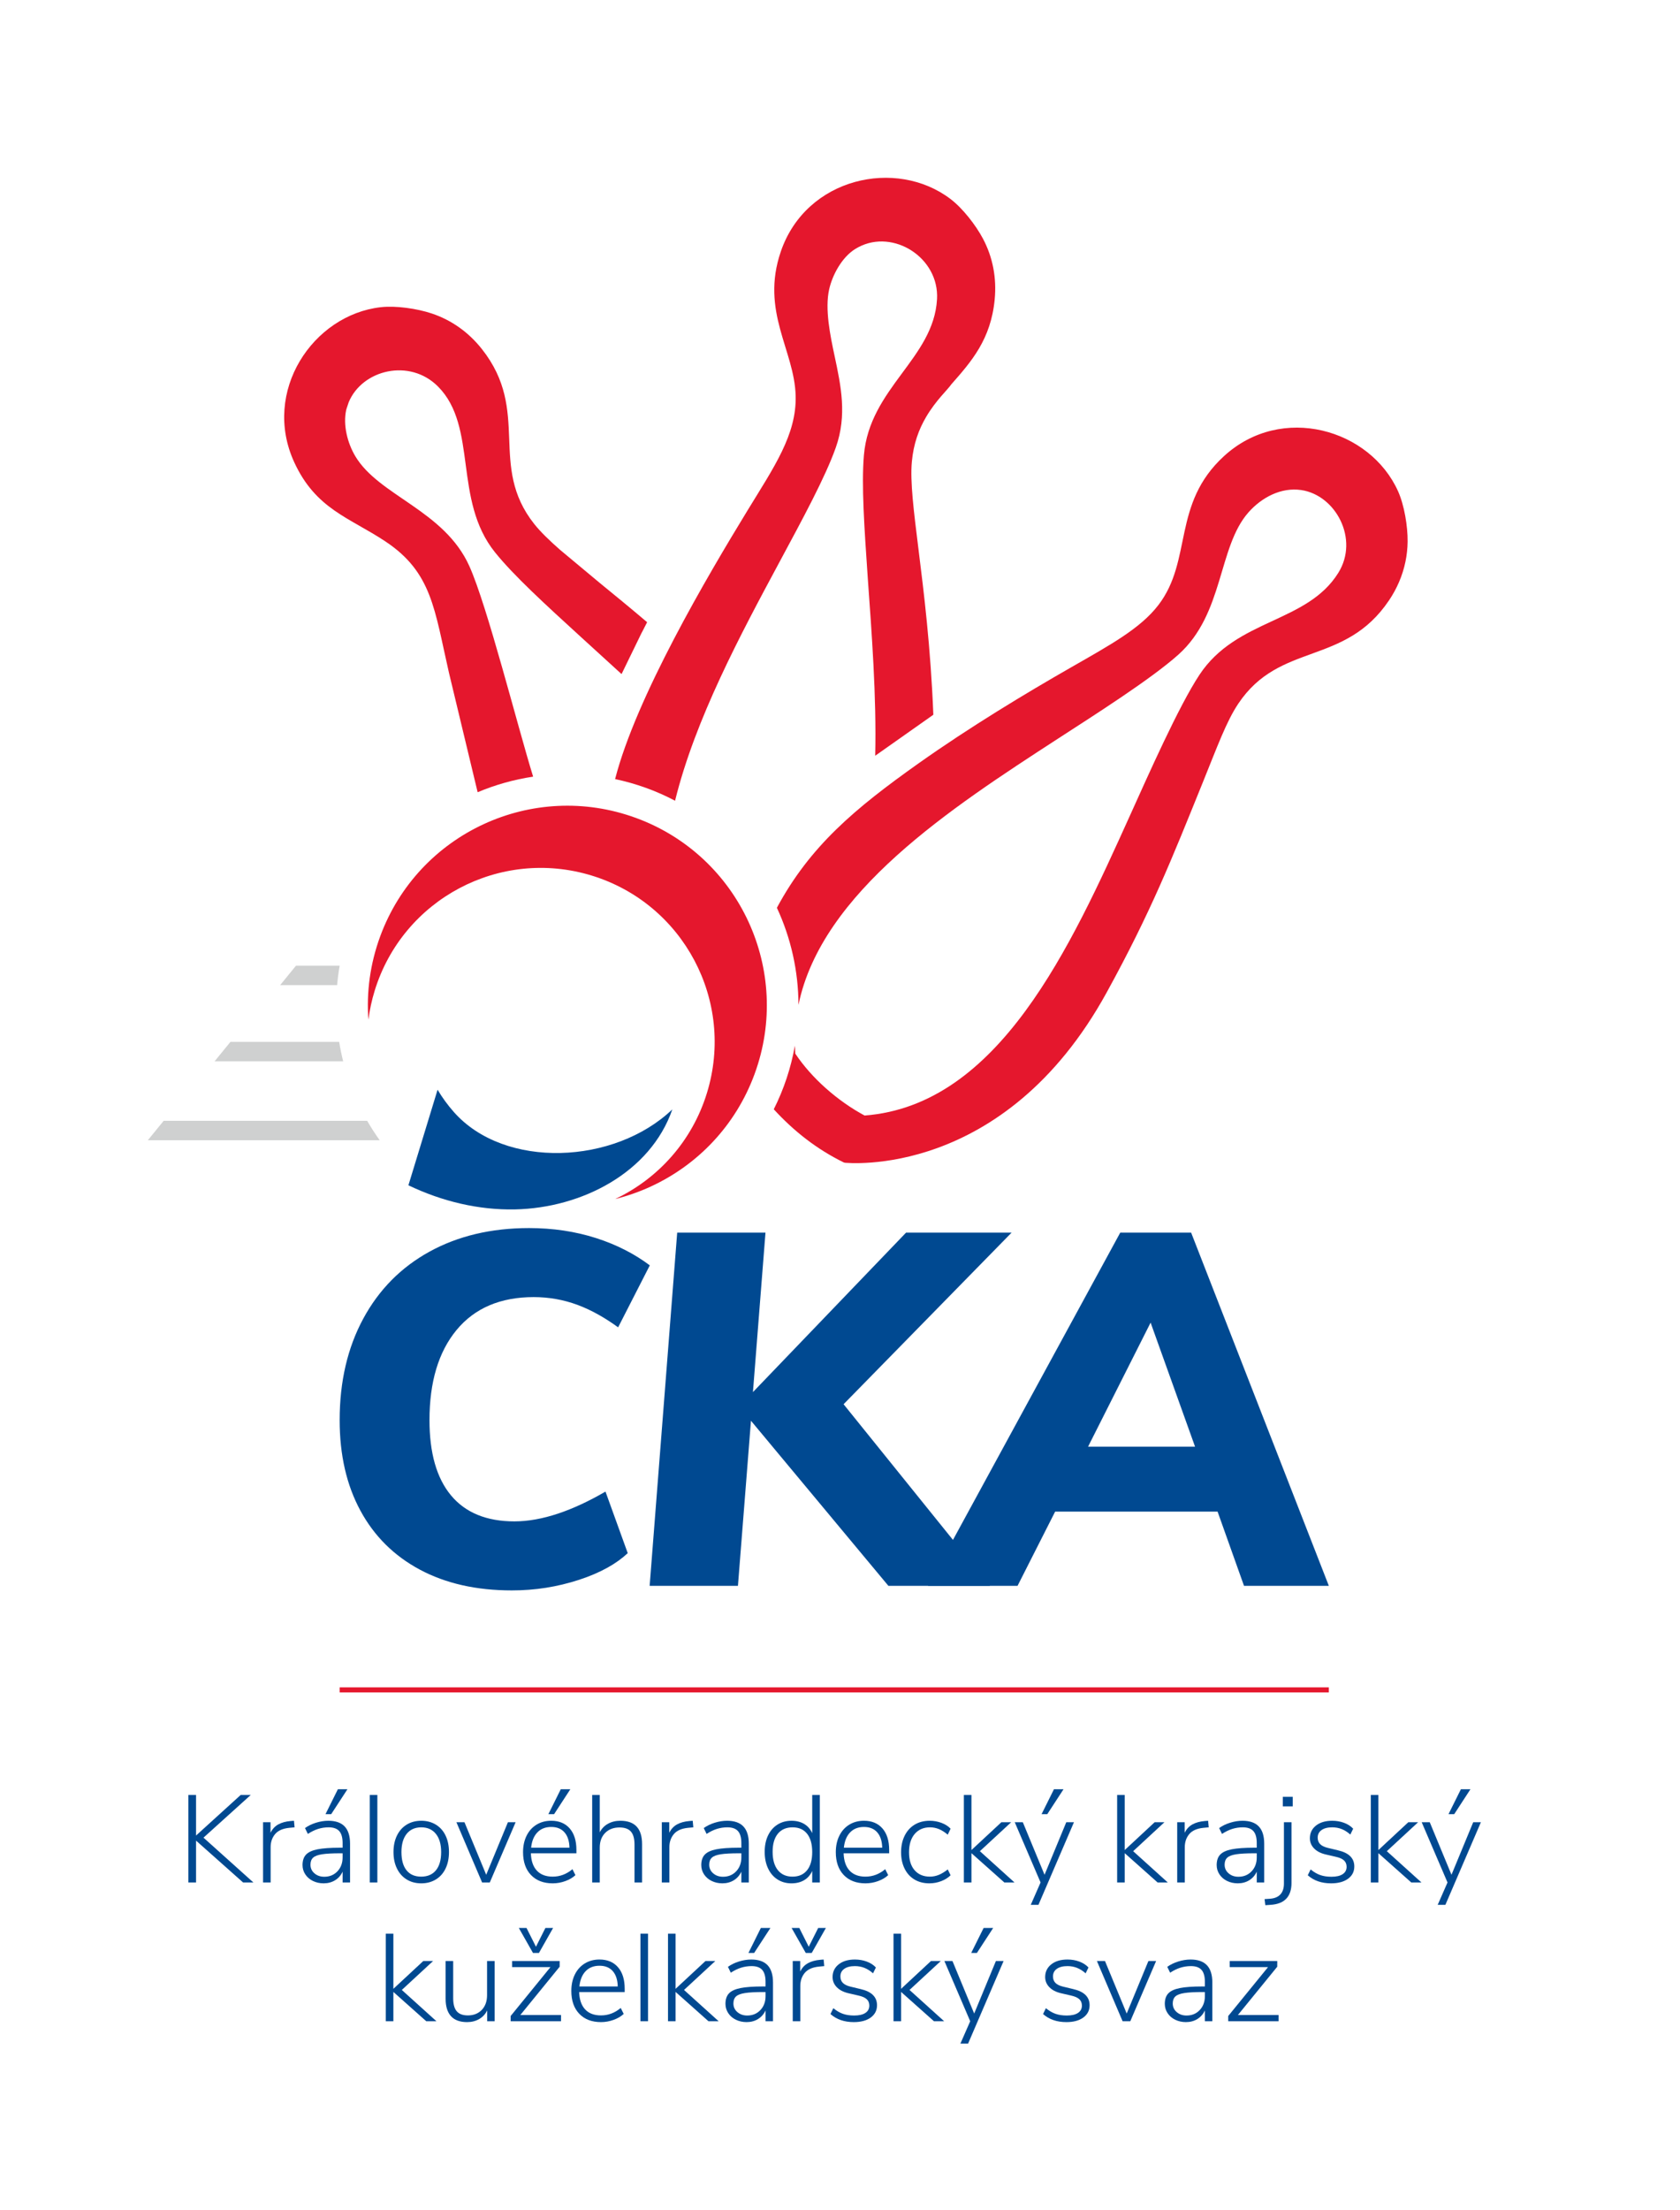
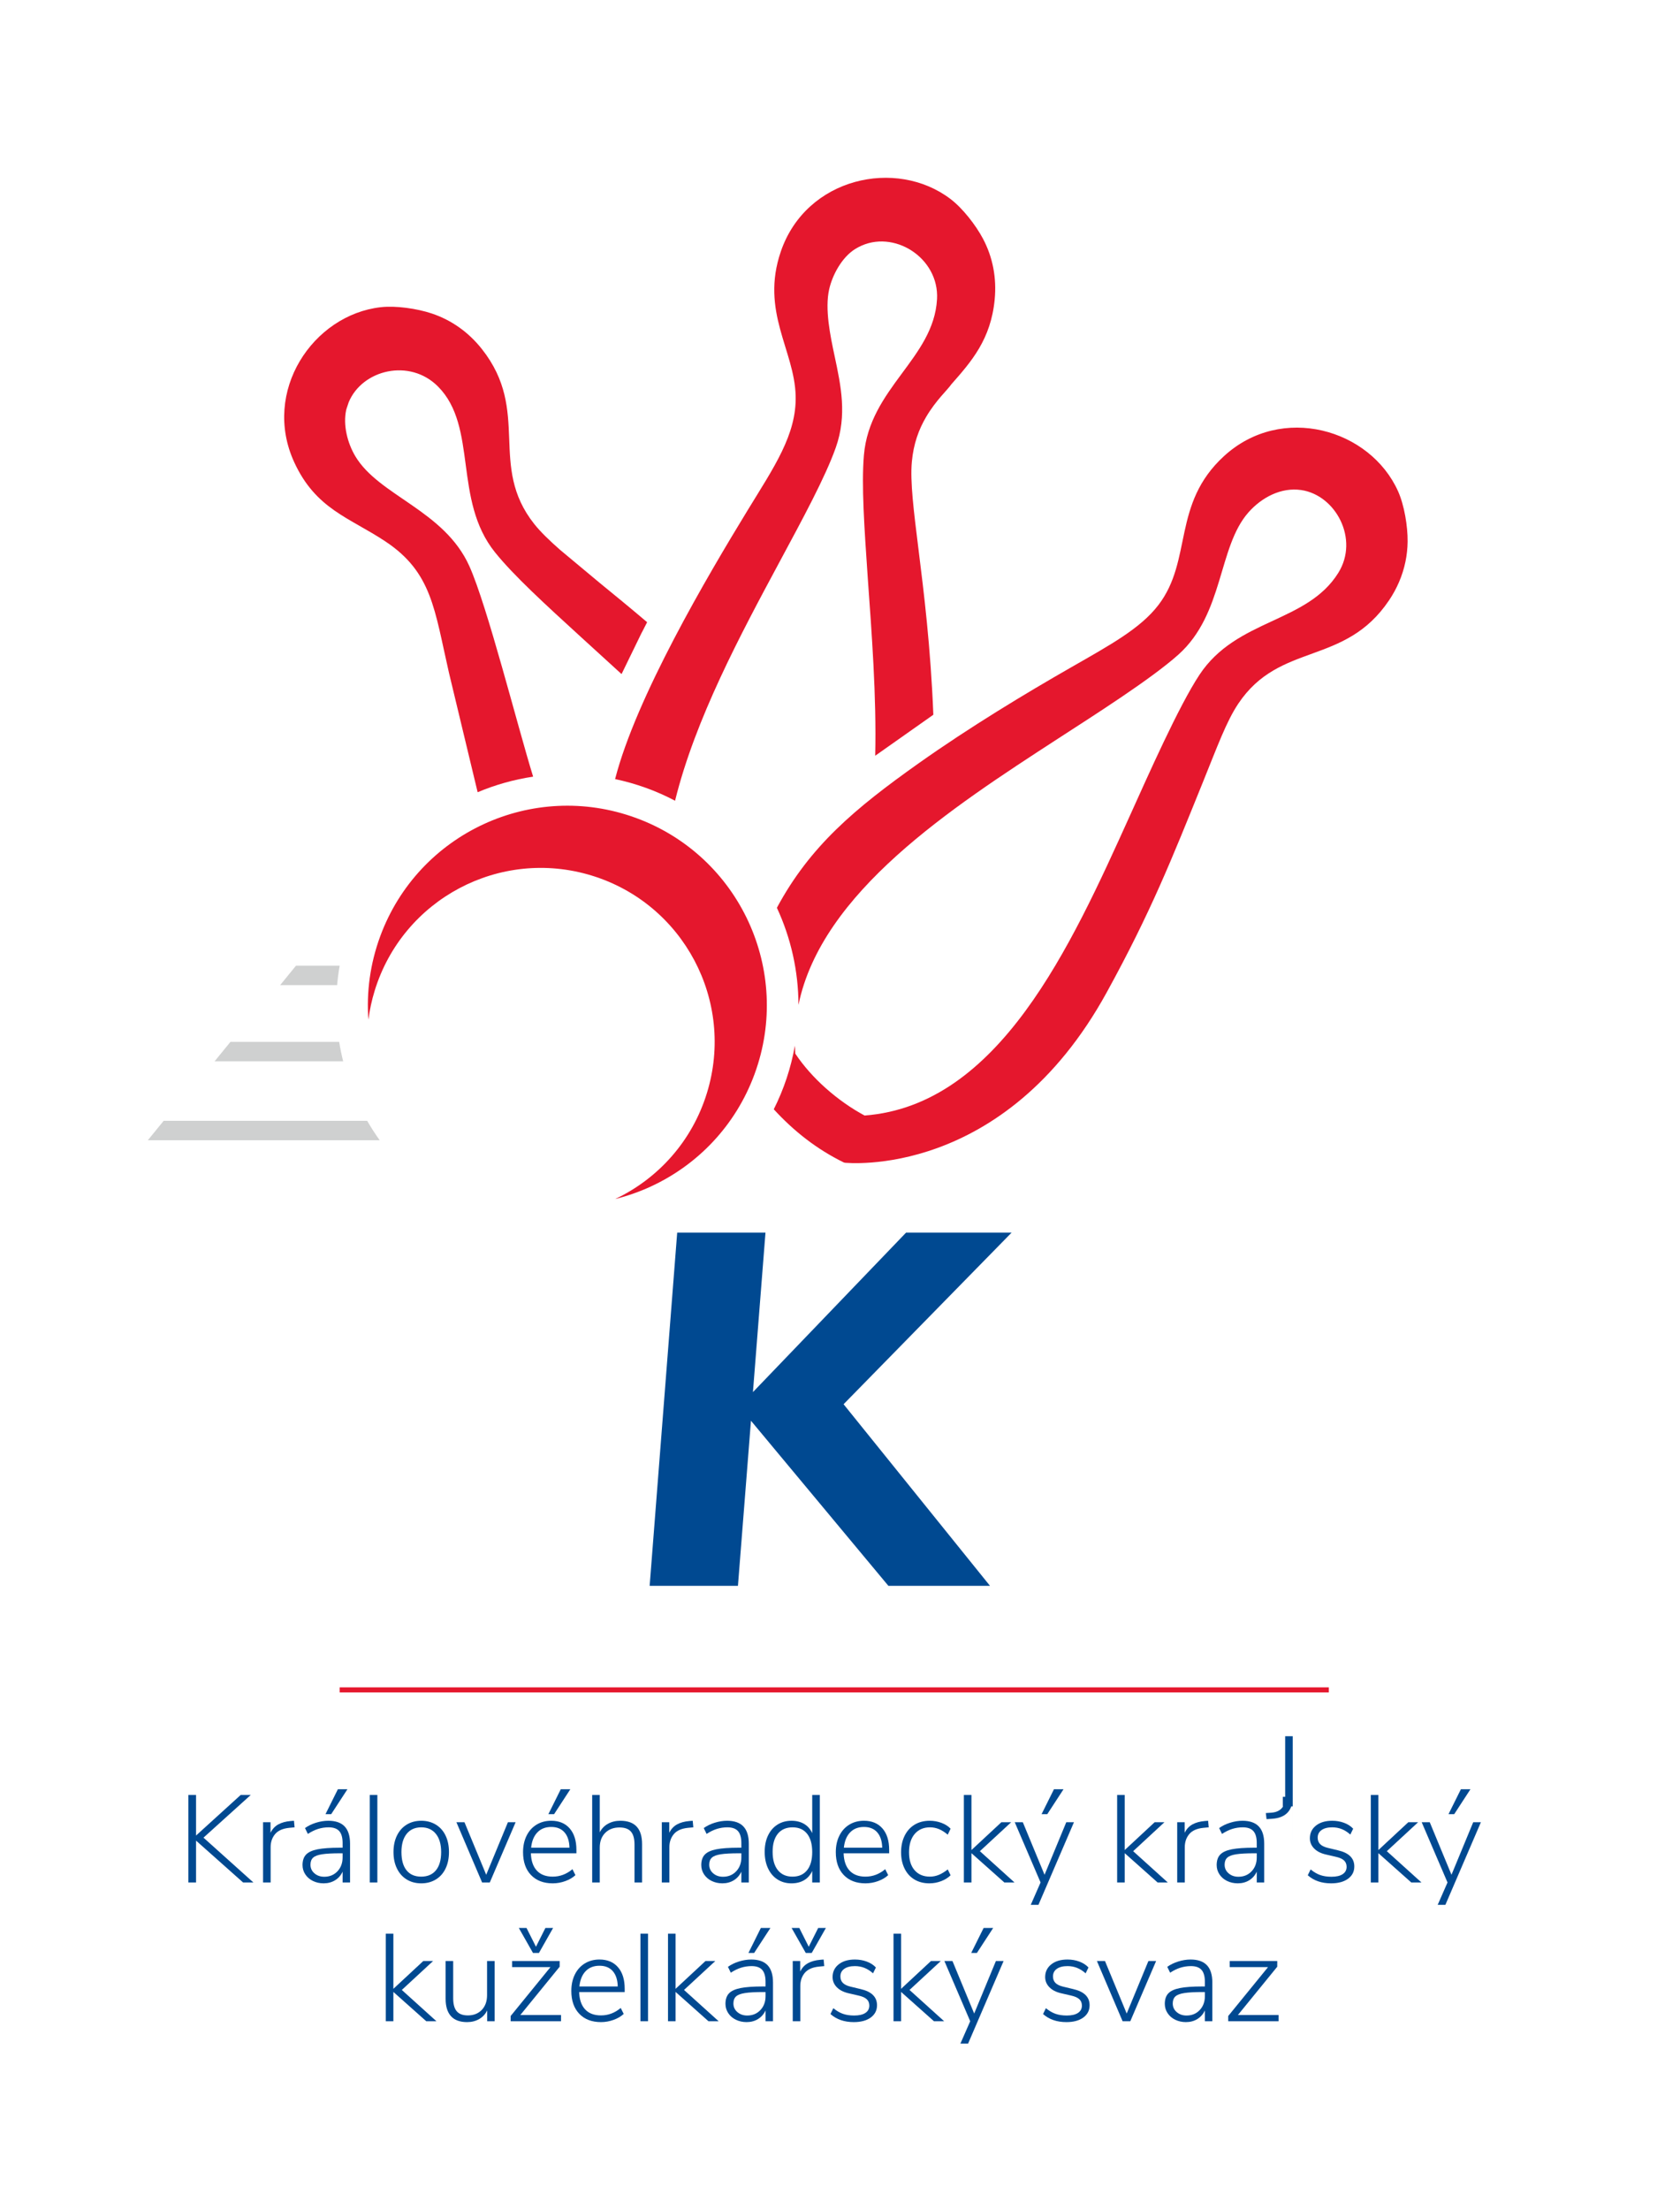
<svg xmlns="http://www.w3.org/2000/svg" version="1.1" id="Layer_1" x="0px" y="0px" width="288.299px" height="379.008px" viewBox="0 0 288.299 379.008" enable-background="new 0 0 288.299 379.008" xml:space="preserve">
  <path fill-rule="evenodd" clip-rule="evenodd" fill="#E5172D" d="M81.966,135.882l-4.922-20.489  c-2.489-10.845-2.896-17.229-10.934-22.545v-0.002c-6.193-4.096-11.913-5.527-15.61-13.546c-5.61-12.168,3.208-25.287,14.832-26.609  c2.608-0.297,6.223,0.235,8.741,1.071c3.434,1.139,6.373,3.256,8.638,6.128c8.451,10.712,0.993,19.946,8.979,29.998  c1.045,1.314,2.532,2.76,4.399,4.401l6.755,5.631l-0.001,0.001c2.468,2.015,5.216,4.258,8.207,6.798  c-0.292,0.563-0.59,1.146-0.897,1.75l-0.009-0.004l-3.482,7.153l-6.874-6.271l0,0.001c-6.249-5.706-11.62-10.612-14.837-14.609  c-7.237-8.992-2.913-21.497-9.764-28.422c-4.882-4.936-13.048-2.9-15.351,2.684l-0.391,1.171l0.001,0l-0.015,0.056H59.43  l-0.016,0.059h0.001c-0.582,2.598,0.209,5.705,1.562,7.97c4.071,6.814,15.261,9.262,19.568,18.846  c3.089,6.875,8.225,27.302,10.944,36.108C88.197,133.703,84.998,134.605,81.966,135.882" />
  <path fill-rule="evenodd" clip-rule="evenodd" fill="#E5172D" d="M105.555,133.628c3.621-14.088,15.783-34.715,22.705-46.045l0,0  l0.018-0.031l0.001,0c4.521-7.402,8.438-12.992,8.26-19.671c-0.21-7.852-6.073-14.453-2.542-24.751  c4.353-12.696,19.797-16.069,29.106-9.005c2.086,1.583,4.336,4.468,5.579,6.811c1.697,3.195,2.36,6.752,2.016,10.396  c-0.648,6.871-3.989,10.669-7.454,14.597v0c-0.611,0.916-2.643,2.727-4.338,5.624c-1.223,2.089-2.143,4.538-2.429,7.674  c-0.305,3.361,0.314,8.335,1.138,14.951l0.005,0.015h-0.003c0.922,7.4,2.089,16.771,2.551,28.399l-9.977,7.031  c0.235-10.254-0.595-20.953-1.294-30.74l0.001,0c-0.58-8.443-1.077-15.703-0.646-20.799c0.979-11.533,11.978-16.613,12.548-26.771  l0.001,0c0.389-7.123-7.491-12.086-13.479-8.925l-0.001-0.002l-0.601,0.345l0.001,0.001c-2.214,1.393-3.848,4.345-4.424,6.862  c-0.785,3.434,0.2,8.05,0.924,11.457c1.092,5.141,2.173,10.154,0.211,15.7c-1.805,5.106-5.703,12.271-9.713,19.732  c-6.626,12.329-14.421,26.835-17.873,40.857C112.579,135.62,109.165,134.394,105.555,133.628" />
  <path fill-rule="evenodd" clip-rule="evenodd" fill="#E5172D" d="M144.973,199.432l-0.196-0.061  c-4.583-2.248-8.514-5.317-11.992-9.107c1.737-3.458,2.943-7.097,3.623-10.905c0.013,0.45,0.032,0.901,0.065,1.356  c1.439,2.15,3.239,4.15,5.208,5.907c2.117,1.891,4.426,3.498,6.688,4.712c23.068-1.753,35.364-28.948,45.511-51.392  c3.145-6.957,8.371-18.777,11.953-24.2c6.385-9.665,18.45-8.839,23.834-17.494l-0.001-0.001c3.603-5.786-0.448-13.326-6.373-14.196  c-3.435-0.504-6.776,1.255-9.054,3.835c-5.257,5.956-4.176,17.352-11.999,24.375c-4.671,4.194-14.455,10.39-20.663,14.417  c-18.374,11.921-40.576,26.33-44.556,45.681c-0.01-5.789-1.301-11.5-3.702-16.656c5.675-10.566,13.362-17.009,24.273-24.746  c8.863-6.284,18.559-12.112,26.158-16.461c6.8-3.893,11.952-6.696,15.036-10.718c5.92-7.723,2.271-17.317,11.266-25.552  c9.889-9.052,25.071-4.634,29.863,6.032c1.071,2.384,1.67,6.013,1.641,8.648c-0.013,1.146-0.136,2.309-0.381,3.475l0,0  c-0.495,2.359-1.451,4.58-2.828,6.621h-0.003c-7.611,11.283-18.716,7.043-25.84,17.681c-2.055,3.069-3.577,7.301-6.16,13.674  c-5.235,12.916-8.793,21.969-16.434,35.874C172.224,202.417,145.193,199.416,144.973,199.432" />
  <path fill-rule="evenodd" clip-rule="evenodd" fill="#CFD0D0" d="M50.79,165.638h7.497c-0.193,1.111-0.338,2.225-0.435,3.337H48.07  L50.79,165.638z" />
  <path fill-rule="evenodd" clip-rule="evenodd" fill="#CFD0D0" d="M39.547,178.698h18.657c0.181,1.125,0.409,2.238,0.684,3.337  H36.826L39.547,178.698z" />
  <path fill-rule="evenodd" clip-rule="evenodd" fill="#CFD0D0" d="M28.087,192.237h34.921c0.661,1.146,1.378,2.26,2.152,3.338H25.367  L28.087,192.237z" />
  <path fill-rule="evenodd" clip-rule="evenodd" fill="#E5172D" d="M109.101,140.279l0.003,0l0.09,0.033  c8.868,3.268,15.573,9.821,19.244,17.774c3.657,7.924,4.3,17.24,1.071,26.08l0,0.002l-0.033,0.09  c-3.267,8.868-9.821,15.573-17.774,19.244c-1.968,0.908-4.021,1.63-6.132,2.153c7.306-3.462,13.188-9.863,15.749-18.199  c4.838-15.748-4.006-32.435-19.754-37.272c-15.747-4.837-32.435,4.006-37.272,19.754c-0.506,1.648-0.86,3.306-1.075,4.959  c-0.344-4.716,0.289-9.579,2.029-14.304c3.268-8.869,9.821-15.573,17.774-19.244C90.945,137.694,100.261,137.05,109.101,140.279" />
-   <path fill-rule="evenodd" clip-rule="evenodd" fill="#004991" d="M75.091,186.91c0.795,1.337,1.729,2.623,2.806,3.839  c8.707,9.833,27.561,9.011,37.481-0.47c-3.776,10.875-15.58,16.911-26.977,17.156c-6.22,0.134-12.523-1.36-18.315-4.136  L75.091,186.91z" />
  <rect x="58.288" y="289.411" fill-rule="evenodd" clip-rule="evenodd" fill="#E5172D" width="169.748" height="0.87" />
-   <path fill-rule="evenodd" clip-rule="evenodd" fill="#004991" d="M204.447,248.126h-17.002h-0.722l0.325-0.645l9.939-19.705  l0.465-0.922l0.349,0.973l7.063,19.705l0.213,0.594H204.447z M209.051,259.566l4.429,12.432h14.557l-23.631-60.579h-12.163  l-32.997,60.579h15.373l6.327-12.484l0.124-0.245h0.272h27.29h0.313L209.051,259.566z" />
  <polygon fill-rule="evenodd" clip-rule="evenodd" fill="#004991" points="145.041,240.569 173.597,211.419 155.485,211.419   130.07,237.875 129.209,238.77 129.307,237.532 131.361,211.419 116.211,211.419 111.484,271.998 126.636,271.998 128.784,244.77   128.87,243.683 129.567,244.521 152.451,271.998 169.888,271.998 145.012,241.159 144.765,240.853 " />
-   <path fill-rule="evenodd" clip-rule="evenodd" fill="#004991" d="M79.313,271.891c2.63,0.595,5.471,0.893,8.523,0.893  c1.99,0,3.94-0.15,5.851-0.451c1.913-0.301,3.797-0.754,5.653-1.357c1.848-0.602,3.49-1.303,4.924-2.102  c1.331-0.741,2.484-1.567,3.46-2.48l-3.819-10.56c-2.848,1.653-5.542,2.905-8.081,3.756c-2.693,0.903-5.21,1.354-7.552,1.354  c-2.379,0-4.478-0.371-6.292-1.113c-1.829-0.748-3.363-1.87-4.6-3.364c-2.451-2.96-3.677-7.255-3.677-12.883  c0-3.268,0.384-6.188,1.152-8.759c0.772-2.584,1.934-4.816,3.483-6.694c1.558-1.887,3.446-3.303,5.662-4.246  c2.208-0.939,4.736-1.41,7.585-1.41c1.303,0,2.583,0.112,3.836,0.334c1.254,0.223,2.482,0.557,3.685,1.002  c1.2,0.444,2.417,1.014,3.65,1.708c1.09,0.614,2.197,1.328,3.32,2.142l5.435-10.628c-1.29-0.968-2.67-1.831-4.141-2.589  c-1.584-0.818-3.274-1.514-5.065-2.087c-1.789-0.572-3.644-1.003-5.563-1.29c-1.917-0.287-3.897-0.431-5.94-0.431  c-3.251,0-6.302,0.337-9.152,1.012c-2.844,0.674-5.492,1.684-7.941,3.03c-2.448,1.346-4.62,2.977-6.514,4.892v0.002  c-1.897,1.918-3.518,4.122-4.862,6.61c-1.348,2.494-2.358,5.189-3.032,8.085v0.002c-0.675,2.899-1.012,6.005-1.012,9.315  c0,2.992,0.297,5.782,0.893,8.37c0.593,2.581,1.484,4.967,2.672,7.156c1.186,2.187,2.628,4.122,4.324,5.805  c1.699,1.684,3.656,3.119,5.869,4.304C74.263,270.405,76.686,271.297,79.313,271.891" />
  <polygon fill="#004991" points="41.714,322.878 33.643,315.701 33.643,322.878 32.322,322.878 32.322,307.864 33.643,307.864   33.643,314.828 41.309,307.864 43.035,307.864 34.92,315.19 43.482,322.878 " />
  <path fill="#004991" d="M50.552,313.423l-0.916,0.085c-1.122,0.113-1.934,0.476-2.438,1.086c-0.504,0.61-0.756,1.356-0.756,2.236  v6.048h-1.299v-10.329h1.278v1.811c0.313-0.639,0.756-1.118,1.331-1.438s1.289-0.515,2.141-0.586l0.554-0.042L50.552,313.423z" />
  <path fill="#004991" d="M55.855,311.165l2.129-4.28h1.64l-2.79,4.28H55.855z M55.642,321.898c0.923,0,1.679-0.313,2.268-0.937  c0.589-0.625,0.884-1.42,0.884-2.386v-0.702h-0.405c-1.363,0-2.406,0.057-3.13,0.17s-1.235,0.309-1.533,0.586  c-0.298,0.276-0.447,0.678-0.447,1.203c0,0.597,0.227,1.09,0.681,1.48C54.414,321.703,54.975,321.898,55.642,321.898z   M56.345,312.294c1.249,0,2.183,0.326,2.8,0.979c0.618,0.653,0.927,1.64,0.927,2.96v6.645h-1.278v-1.853  c-0.298,0.64-0.731,1.133-1.299,1.48s-1.221,0.521-1.959,0.521c-0.667,0-1.278-0.135-1.832-0.404s-0.99-0.646-1.31-1.129  s-0.479-1.016-0.479-1.598c0-0.767,0.199-1.362,0.597-1.788c0.397-0.427,1.058-0.731,1.98-0.916s2.208-0.277,3.854-0.277h0.448  v-0.788c0-0.937-0.192-1.622-0.575-2.055s-0.987-0.649-1.811-0.649c-0.625,0-1.225,0.089-1.799,0.266  c-0.575,0.178-1.168,0.465-1.778,0.863l-0.49-1.001c0.525-0.384,1.15-0.689,1.874-0.916  C54.939,312.407,55.649,312.294,56.345,312.294z" />
  <rect x="63.458" y="307.864" fill="#004991" width="1.299" height="15.014" />
  <path fill="#004991" d="M72.275,321.878c1.093,0,1.938-0.362,2.534-1.087c0.596-0.724,0.895-1.768,0.895-3.13  c0-1.335-0.302-2.375-0.905-3.12c-0.604-0.746-1.438-1.118-2.502-1.118c-1.079,0-1.917,0.372-2.513,1.118  c-0.596,0.745-0.894,1.785-0.894,3.12c0,1.362,0.291,2.406,0.873,3.13C70.344,321.516,71.182,321.878,72.275,321.878   M72.296,323.027c-0.951,0-1.785-0.22-2.502-0.66s-1.274-1.064-1.672-1.874c-0.397-0.81-0.596-1.753-0.596-2.832  c0-1.08,0.199-2.023,0.596-2.833c0.398-0.81,0.955-1.434,1.672-1.874s1.551-0.66,2.502-0.66c0.937,0,1.768,0.22,2.492,0.66  s1.281,1.064,1.672,1.874s0.586,1.753,0.586,2.833c0,1.079-0.195,2.022-0.586,2.832s-0.948,1.434-1.672,1.874  S73.233,323.027,72.296,323.027z" />
  <polygon fill="#004991" points="88.482,312.549 84.052,322.878 82.732,322.878 78.324,312.549 79.708,312.549 83.435,321.558   87.162,312.549 " />
  <path fill="#004991" d="M94.104,311.165l2.13-4.28h1.64l-2.79,4.28H94.104z M94.594,313.358c-0.994,0-1.789,0.313-2.385,0.938  c-0.596,0.624-0.951,1.498-1.064,2.619h6.581c-0.028-1.136-0.313-2.013-0.852-2.63S95.574,313.358,94.594,313.358z M98.918,317.874  h-7.816c0.043,1.292,0.383,2.282,1.022,2.971c0.639,0.688,1.547,1.033,2.726,1.033c1.249,0,2.378-0.427,3.386-1.278l0.511,1.022  c-0.455,0.426-1.033,0.767-1.736,1.022c-0.703,0.255-1.423,0.383-2.162,0.383c-1.576,0-2.818-0.476-3.727-1.427  s-1.363-2.258-1.363-3.919c0-1.064,0.203-2.005,0.607-2.821c0.404-0.816,0.973-1.448,1.704-1.896s1.572-0.671,2.523-0.671  c1.349,0,2.407,0.44,3.173,1.32s1.15,2.108,1.15,3.685V317.874z" />
  <path fill="#004991" d="M106.457,312.294c2.485,0,3.727,1.334,3.727,4.004v6.58h-1.299v-6.495c0-1.022-0.206-1.768-0.618-2.236  s-1.065-0.702-1.959-0.702c-1.022,0-1.842,0.312-2.459,0.937c-0.618,0.625-0.927,1.463-0.927,2.513v5.984h-1.299v-15.014h1.299v6.41  c0.327-0.639,0.799-1.129,1.417-1.47C104.955,312.464,105.662,312.294,106.457,312.294" />
  <path fill="#004991" d="M118.979,313.423l-0.916,0.085c-1.122,0.113-1.934,0.476-2.438,1.086c-0.504,0.61-0.756,1.356-0.756,2.236  v6.048h-1.299v-10.329h1.278v1.811c0.313-0.639,0.756-1.118,1.331-1.438s1.289-0.515,2.141-0.586l0.554-0.042L118.979,313.423z" />
  <path fill="#004991" d="M124.069,321.898c0.923,0,1.679-0.313,2.268-0.937c0.589-0.625,0.884-1.42,0.884-2.386v-0.702h-0.404  c-1.363,0-2.407,0.057-3.131,0.17s-1.235,0.309-1.533,0.586c-0.298,0.276-0.447,0.678-0.447,1.203c0,0.597,0.227,1.09,0.682,1.48  C122.841,321.703,123.402,321.898,124.069,321.898 M124.772,312.294c1.249,0,2.183,0.326,2.8,0.979s0.927,1.64,0.927,2.96v6.645  h-1.278v-1.853c-0.298,0.64-0.731,1.133-1.299,1.48s-1.221,0.521-1.959,0.521c-0.667,0-1.278-0.135-1.832-0.404  s-0.99-0.646-1.31-1.129c-0.32-0.482-0.479-1.016-0.479-1.598c0-0.767,0.199-1.362,0.596-1.788c0.398-0.427,1.058-0.731,1.981-0.916  s2.208-0.277,3.854-0.277h0.447v-0.788c0-0.937-0.191-1.622-0.575-2.055s-0.987-0.649-1.811-0.649c-0.625,0-1.225,0.089-1.799,0.266  c-0.575,0.178-1.168,0.465-1.778,0.863l-0.49-1.001c0.525-0.384,1.15-0.689,1.874-0.916  C123.367,312.407,124.076,312.294,124.772,312.294z" />
  <path fill="#004991" d="M135.996,321.878c1.079,0,1.913-0.366,2.502-1.097c0.589-0.731,0.884-1.771,0.884-3.12  s-0.292-2.393-0.874-3.131s-1.413-1.107-2.492-1.107c-1.093,0-1.938,0.365-2.535,1.097c-0.596,0.731-0.894,1.764-0.894,3.099  c0,1.349,0.298,2.396,0.894,3.141C134.079,321.505,134.917,321.878,135.996,321.878 M140.681,307.864v15.014h-1.299v-1.98  c-0.313,0.696-0.774,1.225-1.385,1.587c-0.61,0.362-1.334,0.543-2.172,0.543c-0.909,0-1.711-0.224-2.406-0.671  c-0.696-0.447-1.235-1.079-1.619-1.896s-0.575-1.764-0.575-2.843c0-1.065,0.192-1.998,0.575-2.801  c0.383-0.802,0.923-1.423,1.619-1.863c0.695-0.44,1.498-0.66,2.406-0.66c0.838,0,1.562,0.181,2.172,0.543  c0.611,0.362,1.072,0.891,1.385,1.587v-6.56H140.681z" />
  <path fill="#004991" d="M148.263,313.358c-0.994,0-1.789,0.313-2.386,0.938c-0.596,0.624-0.95,1.498-1.064,2.619h6.581  c-0.028-1.136-0.313-2.013-0.853-2.63C150.002,313.668,149.242,313.358,148.263,313.358 M152.586,317.874h-7.815  c0.042,1.292,0.383,2.282,1.021,2.971c0.64,0.688,1.548,1.033,2.727,1.033c1.249,0,2.378-0.427,3.386-1.278l0.512,1.022  c-0.455,0.426-1.033,0.767-1.736,1.022c-0.702,0.255-1.423,0.383-2.161,0.383c-1.576,0-2.818-0.476-3.728-1.427  c-0.908-0.951-1.363-2.258-1.363-3.919c0-1.064,0.202-2.005,0.607-2.821c0.404-0.816,0.973-1.448,1.704-1.896  s1.572-0.671,2.523-0.671c1.349,0,2.406,0.44,3.174,1.32c0.766,0.88,1.149,2.108,1.149,3.685V317.874z" />
  <path fill="#004991" d="M159.486,323.027c-0.979,0-1.835-0.22-2.566-0.66c-0.73-0.44-1.295-1.064-1.693-1.874  c-0.397-0.81-0.596-1.739-0.596-2.79c0-1.064,0.202-2.009,0.606-2.832c0.405-0.823,0.977-1.459,1.715-1.906s1.604-0.671,2.599-0.671  c0.695,0,1.366,0.121,2.012,0.362c0.646,0.241,1.168,0.575,1.565,1l-0.489,1.023c-0.525-0.44-1.033-0.76-1.523-0.959  c-0.489-0.199-0.997-0.298-1.522-0.298c-1.107,0-1.984,0.38-2.63,1.139c-0.646,0.76-0.969,1.808-0.969,3.142  c0,1.32,0.319,2.347,0.958,3.078c0.639,0.73,1.512,1.097,2.619,1.097c0.525,0,1.033-0.1,1.523-0.299  c0.489-0.198,1.004-0.511,1.544-0.937l0.489,1.001c-0.426,0.426-0.965,0.763-1.618,1.012  C160.856,322.903,160.182,323.027,159.486,323.027" />
  <polygon fill="#004991" points="172.35,322.878 166.706,317.853 166.706,322.878 165.406,322.878 165.406,307.864 166.706,307.864   166.706,317.32 171.839,312.549 173.521,312.549 168.154,317.512 174.096,322.878 " />
  <path fill="#004991" d="M178.738,311.165l2.13-4.28h1.641l-2.791,4.28H178.738z M184.297,312.549l-6.091,14.163h-1.32l1.683-3.834  l-4.43-10.329h1.385l3.727,9.009l3.727-9.009H184.297z" />
  <polygon fill="#004991" points="198.651,322.878 193.008,317.853 193.008,322.878 191.709,322.878 191.709,307.864 193.008,307.864   193.008,317.32 198.141,312.549 199.822,312.549 194.456,317.512 200.397,322.878 " />
  <path fill="#004991" d="M207.426,313.423l-0.916,0.085c-1.121,0.113-1.935,0.476-2.438,1.086s-0.756,1.356-0.756,2.236v6.048h-1.3  v-10.329h1.278v1.811c0.313-0.639,0.756-1.118,1.331-1.438s1.288-0.515,2.141-0.586l0.554-0.042L207.426,313.423z" />
  <path fill="#004991" d="M212.516,321.898c0.923,0,1.679-0.313,2.269-0.937c0.589-0.625,0.884-1.42,0.884-2.386v-0.702h-0.405  c-1.362,0-2.406,0.057-3.13,0.17c-0.725,0.113-1.235,0.309-1.534,0.586c-0.298,0.276-0.447,0.678-0.447,1.203  c0,0.597,0.228,1.09,0.682,1.48C211.288,321.703,211.849,321.898,212.516,321.898 M213.219,312.294c1.249,0,2.183,0.326,2.8,0.979  c0.618,0.653,0.927,1.64,0.927,2.96v6.645h-1.277v-1.853c-0.299,0.64-0.731,1.133-1.299,1.48c-0.568,0.348-1.222,0.521-1.96,0.521  c-0.667,0-1.277-0.135-1.832-0.404c-0.553-0.27-0.989-0.646-1.31-1.129c-0.319-0.482-0.479-1.016-0.479-1.598  c0-0.767,0.198-1.362,0.596-1.788c0.397-0.427,1.059-0.731,1.98-0.916c0.924-0.185,2.208-0.277,3.855-0.277h0.447v-0.788  c0-0.937-0.191-1.622-0.575-2.055s-0.987-0.649-1.811-0.649c-0.625,0-1.225,0.089-1.8,0.266c-0.574,0.178-1.167,0.465-1.778,0.863  l-0.489-1.001c0.525-0.384,1.149-0.689,1.874-0.916C211.813,312.407,212.522,312.294,213.219,312.294z" />
-   <path fill="#004991" d="M221.844,308.184v1.64h-1.704v-1.64H221.844z M221.631,322.942c0,2.356-1.186,3.613-3.557,3.77l-0.937,0.063  l-0.128-1.043l0.937-0.064c0.781-0.057,1.374-0.305,1.778-0.745c0.405-0.44,0.607-1.058,0.607-1.853v-10.521h1.299V322.942z" />
+   <path fill="#004991" d="M221.844,308.184v1.64h-1.704v-1.64H221.844z c0,2.356-1.186,3.613-3.557,3.77l-0.937,0.063  l-0.128-1.043l0.937-0.064c0.781-0.057,1.374-0.305,1.778-0.745c0.405-0.44,0.607-1.058,0.607-1.853v-10.521h1.299V322.942z" />
  <path fill="#004991" d="M228.425,323.027c-1.633,0-2.968-0.461-4.004-1.384l0.49-1.001c0.553,0.454,1.106,0.777,1.661,0.969  c0.553,0.191,1.192,0.287,1.916,0.287c0.838,0,1.48-0.148,1.928-0.447c0.447-0.298,0.671-0.717,0.671-1.256  c0-0.455-0.149-0.82-0.447-1.098c-0.299-0.276-0.774-0.485-1.427-0.628l-1.747-0.404c-0.837-0.199-1.494-0.543-1.97-1.033  c-0.476-0.489-0.713-1.068-0.713-1.735c0-0.895,0.348-1.619,1.043-2.173c0.695-0.553,1.626-0.83,2.79-0.83  c0.725,0,1.402,0.117,2.034,0.352s1.153,0.571,1.564,1.011l-0.489,1.002c-0.482-0.427-0.977-0.738-1.48-0.938  s-1.047-0.298-1.629-0.298c-0.78,0-1.392,0.156-1.831,0.469c-0.44,0.312-0.661,0.745-0.661,1.299c0,0.454,0.139,0.823,0.416,1.107  c0.276,0.283,0.706,0.497,1.288,0.639l1.768,0.426c1.874,0.426,2.812,1.349,2.812,2.769c0,0.881-0.358,1.583-1.075,2.108  C230.614,322.765,229.646,323.027,228.425,323.027" />
  <polygon fill="#004991" points="242.183,322.878 236.539,317.853 236.539,322.878 235.239,322.878 235.239,307.864 236.539,307.864   236.539,317.32 241.672,312.549 243.354,312.549 237.987,317.512 243.929,322.878 " />
  <path fill="#004991" d="M248.571,311.165l2.13-4.28h1.64l-2.79,4.28H248.571z M254.13,312.549l-6.091,14.163h-1.32l1.683-3.834  l-4.43-10.329h1.384l3.728,9.009l3.727-9.009H254.13z" />
  <polygon fill="#004991" points="73.148,346.68 67.505,341.653 67.505,346.68 66.206,346.68 66.206,331.665 67.505,331.665   67.505,341.121 72.638,336.351 74.32,336.351 68.953,341.313 74.895,346.68 " />
  <path fill="#004991" d="M84.883,336.351v10.329h-1.278v-1.853c-0.327,0.653-0.792,1.15-1.395,1.49  c-0.604,0.341-1.289,0.512-2.055,0.512c-1.221,0-2.141-0.338-2.758-1.012c-0.617-0.675-0.926-1.672-0.926-2.992v-6.475h1.299v6.39  c0,1.008,0.202,1.75,0.607,2.226s1.04,0.713,1.906,0.713c0.994,0,1.792-0.315,2.396-0.947s0.905-1.474,0.905-2.524v-5.856H84.883z" />
  <path fill="#004991" d="M94.914,330.686l-2.428,4.281h-1.022l-2.428-4.281h1.32l1.619,3.216l1.618-3.216H94.914z M96.277,345.615  v1.064H87.63v-0.895l6.836-8.391h-6.581v-1.044h8.157v0.979l-6.751,8.285H96.277z" />
  <path fill="#004991" d="M102.879,337.16c-0.994,0-1.789,0.313-2.385,0.937c-0.596,0.625-0.951,1.498-1.065,2.62h6.581  c-0.028-1.136-0.312-2.013-0.852-2.63C104.618,337.469,103.858,337.16,102.879,337.16 M107.202,341.675h-7.816  c0.042,1.292,0.383,2.282,1.022,2.971c0.639,0.689,1.547,1.033,2.726,1.033c1.249,0,2.378-0.426,3.386-1.277l0.511,1.021  c-0.455,0.427-1.033,0.768-1.736,1.022c-0.703,0.256-1.423,0.384-2.162,0.384c-1.576,0-2.819-0.476-3.727-1.427  c-0.909-0.952-1.363-2.258-1.363-3.919c0-1.065,0.202-2.006,0.607-2.822s0.973-1.448,1.704-1.895  c0.731-0.447,1.573-0.672,2.524-0.672c1.349,0,2.407,0.44,3.173,1.321c0.767,0.88,1.15,2.108,1.15,3.685V341.675z" />
  <rect x="109.907" y="331.665" fill="#004991" width="1.299" height="15.015" />
  <polygon fill="#004991" points="121.578,346.68 115.934,341.653 115.934,346.68 114.635,346.68 114.635,331.665 115.934,331.665   115.934,341.121 121.066,336.351 122.749,336.351 117.382,341.313 123.324,346.68 " />
  <path fill="#004991" d="M128.436,334.967l2.13-4.281h1.64l-2.79,4.281H128.436z M128.222,345.7c0.923,0,1.679-0.313,2.269-0.938  c0.589-0.624,0.884-1.42,0.884-2.385v-0.703h-0.405c-1.363,0-2.407,0.057-3.131,0.171c-0.724,0.113-1.235,0.309-1.533,0.585  c-0.298,0.277-0.447,0.679-0.447,1.204c0,0.596,0.227,1.089,0.682,1.479S127.555,345.7,128.222,345.7z M128.925,336.095  c1.25,0,2.183,0.327,2.8,0.98c0.618,0.652,0.927,1.64,0.927,2.96v6.645h-1.278v-1.853c-0.298,0.639-0.731,1.132-1.299,1.479  c-0.568,0.349-1.221,0.522-1.959,0.522c-0.667,0-1.278-0.135-1.832-0.405c-0.554-0.27-0.99-0.646-1.31-1.128  c-0.319-0.483-0.479-1.016-0.479-1.598c0-0.767,0.199-1.363,0.596-1.789s1.058-0.731,1.98-0.916  c0.923-0.185,2.208-0.276,3.855-0.276h0.447v-0.788c0-0.937-0.191-1.622-0.575-2.056c-0.383-0.433-0.987-0.649-1.81-0.649  c-0.625,0-1.225,0.089-1.8,0.267c-0.575,0.178-1.167,0.465-1.778,0.862l-0.49-1.001c0.525-0.383,1.15-0.688,1.875-0.916  C127.52,336.209,128.229,336.095,128.925,336.095z" />
  <path fill="#004991" d="M141.725,330.686l-2.428,4.281h-1.022l-2.428-4.281h1.32l1.619,3.216l1.619-3.216H141.725z M141.448,337.224  l-0.916,0.085c-1.122,0.114-1.935,0.477-2.438,1.087s-0.756,1.355-0.756,2.236v6.048h-1.299v-10.329h1.278v1.811  c0.312-0.639,0.756-1.118,1.331-1.438s1.288-0.515,2.14-0.586l0.554-0.043L141.448,337.224z" />
  <path fill="#004991" d="M146.517,346.829c-1.633,0-2.967-0.462-4.004-1.385l0.49-1.001c0.554,0.454,1.107,0.777,1.661,0.97  c0.554,0.191,1.192,0.287,1.917,0.287c0.837,0,1.479-0.149,1.927-0.447s0.671-0.717,0.671-1.257c0-0.454-0.148-0.819-0.447-1.097  c-0.298-0.276-0.773-0.486-1.427-0.628l-1.746-0.405c-0.838-0.198-1.494-0.543-1.97-1.032c-0.476-0.49-0.713-1.068-0.713-1.736  c0-0.895,0.348-1.618,1.043-2.172s1.625-0.831,2.79-0.831c0.725,0,1.402,0.117,2.034,0.352s1.153,0.572,1.565,1.012l-0.49,1.001  c-0.482-0.426-0.976-0.738-1.479-0.937c-0.504-0.199-1.048-0.299-1.63-0.299c-0.78,0-1.391,0.156-1.831,0.469s-0.66,0.745-0.66,1.3  c0,0.454,0.138,0.823,0.415,1.107c0.277,0.283,0.706,0.496,1.289,0.639l1.767,0.426c1.875,0.426,2.812,1.349,2.812,2.769  c0,0.88-0.358,1.583-1.075,2.108S147.738,346.829,146.517,346.829" />
  <polygon fill="#004991" points="160.274,346.68 154.631,341.653 154.631,346.68 153.332,346.68 153.332,331.665 154.631,331.665   154.631,341.121 159.764,336.351 161.445,336.351 156.079,341.313 162.021,346.68 " />
  <path fill="#004991" d="M166.664,334.967l2.129-4.281h1.641l-2.79,4.281H166.664z M172.223,336.351l-6.092,14.163h-1.32l1.683-3.834  l-4.43-10.329h1.385l3.727,9.009l3.727-9.009H172.223z" />
  <path fill="#004991" d="M182.998,346.829c-1.633,0-2.967-0.462-4.003-1.385l0.489-1.001c0.554,0.454,1.107,0.777,1.661,0.97  c0.554,0.191,1.192,0.287,1.917,0.287c0.838,0,1.48-0.149,1.928-0.447s0.671-0.717,0.671-1.257c0-0.454-0.149-0.819-0.447-1.097  c-0.299-0.276-0.774-0.486-1.428-0.628l-1.746-0.405c-0.838-0.198-1.494-0.543-1.97-1.032c-0.476-0.49-0.714-1.068-0.714-1.736  c0-0.895,0.349-1.618,1.044-2.172s1.626-0.831,2.79-0.831c0.724,0,1.401,0.117,2.033,0.352s1.154,0.572,1.565,1.012l-0.489,1.001  c-0.482-0.426-0.977-0.738-1.48-0.937c-0.504-0.199-1.047-0.299-1.629-0.299c-0.781,0-1.392,0.156-1.832,0.469s-0.66,0.745-0.66,1.3  c0,0.454,0.139,0.823,0.415,1.107c0.277,0.283,0.707,0.496,1.289,0.639l1.768,0.426c1.874,0.426,2.812,1.349,2.812,2.769  c0,0.88-0.358,1.583-1.076,2.108C185.188,346.566,184.22,346.829,182.998,346.829" />
  <polygon fill="#004991" points="198.396,336.351 193.966,346.68 192.646,346.68 188.237,336.351 189.622,336.351 193.349,345.359   197.075,336.351 " />
  <path fill="#004991" d="M203.613,345.7c0.924,0,1.68-0.313,2.269-0.938c0.589-0.624,0.884-1.42,0.884-2.385v-0.703h-0.404  c-1.363,0-2.407,0.057-3.131,0.171c-0.725,0.113-1.235,0.309-1.533,0.585c-0.298,0.277-0.447,0.679-0.447,1.204  c0,0.596,0.227,1.089,0.682,1.479C202.386,345.505,202.946,345.7,203.613,345.7 M204.316,336.095c1.25,0,2.184,0.327,2.801,0.98  c0.617,0.652,0.927,1.64,0.927,2.96v6.645h-1.278v-1.853c-0.298,0.639-0.731,1.132-1.299,1.479  c-0.568,0.349-1.221,0.522-1.959,0.522c-0.668,0-1.278-0.135-1.832-0.405c-0.554-0.27-0.99-0.646-1.31-1.128  c-0.319-0.483-0.479-1.016-0.479-1.598c0-0.767,0.199-1.363,0.597-1.789s1.058-0.731,1.98-0.916s2.208-0.276,3.854-0.276h0.447  v-0.788c0-0.937-0.191-1.622-0.575-2.056c-0.383-0.433-0.986-0.649-1.81-0.649c-0.625,0-1.225,0.089-1.8,0.267  s-1.168,0.465-1.778,0.862l-0.49-1.001c0.525-0.383,1.15-0.688,1.875-0.916C202.911,336.209,203.621,336.095,204.316,336.095z" />
  <polygon fill="#004991" points="219.416,345.615 219.416,346.68 210.77,346.68 210.77,345.785 217.605,337.395 211.025,337.395   211.025,336.351 219.182,336.351 219.182,337.33 212.431,345.615 " />
</svg>